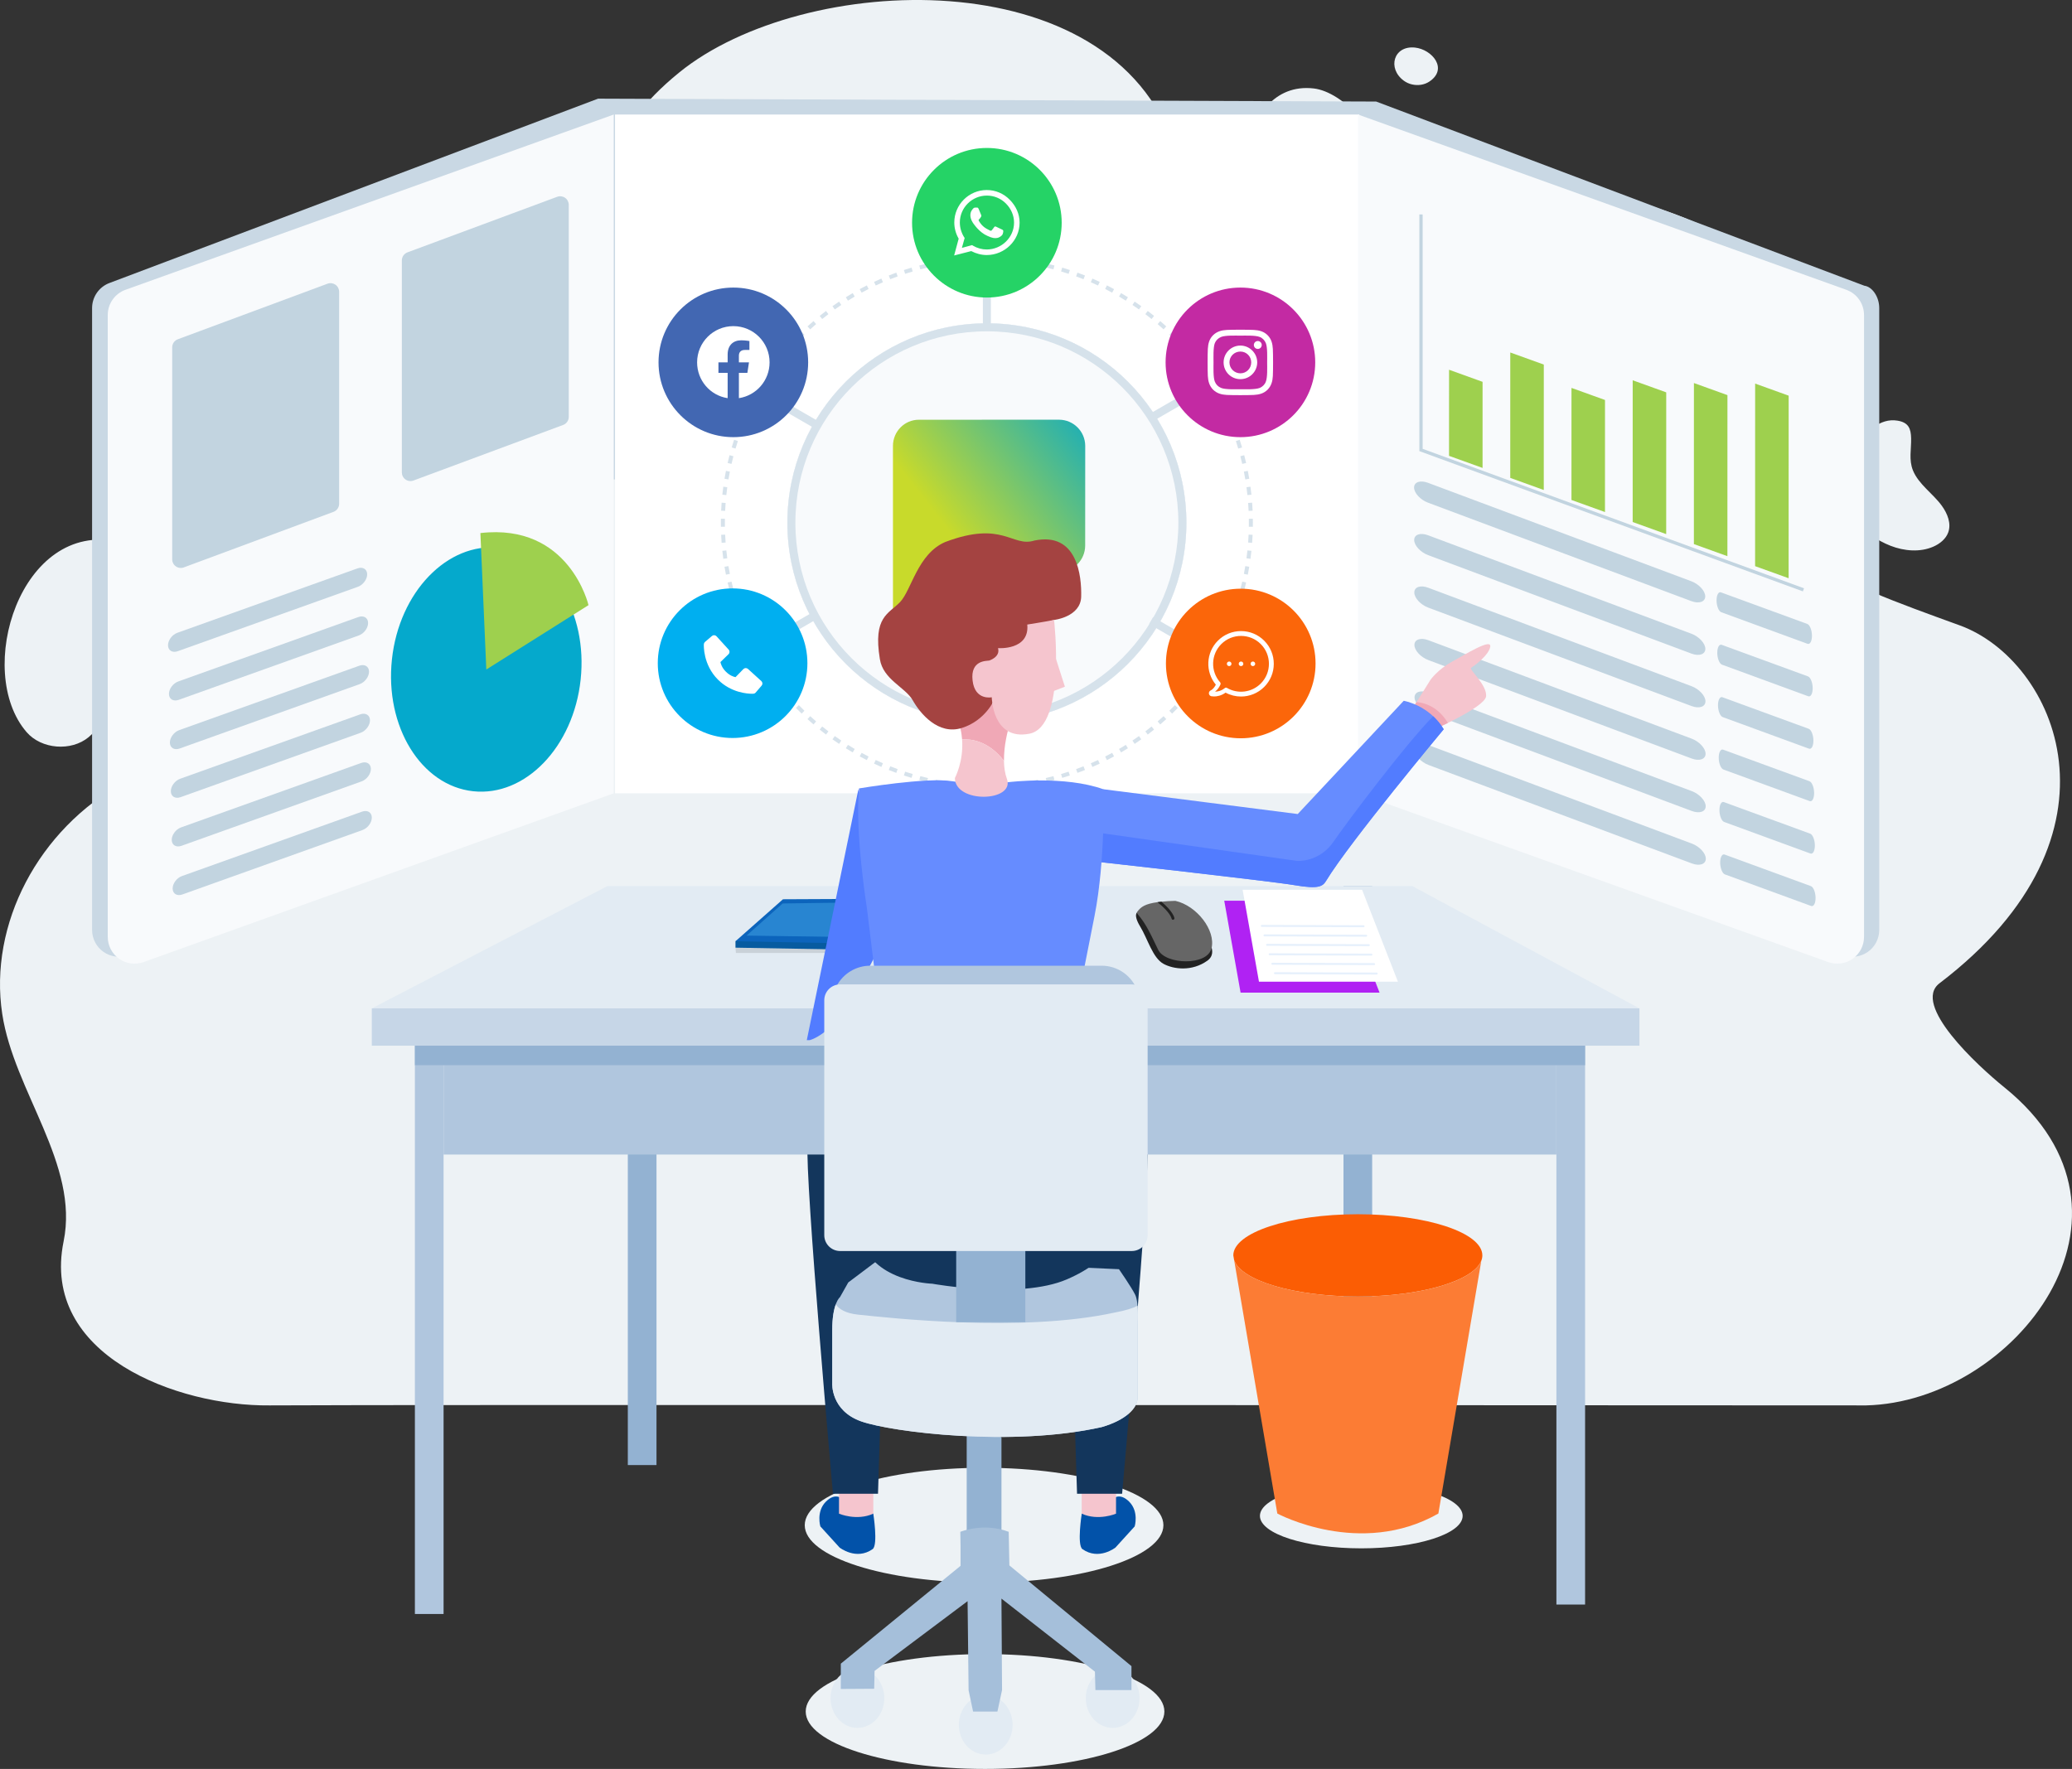
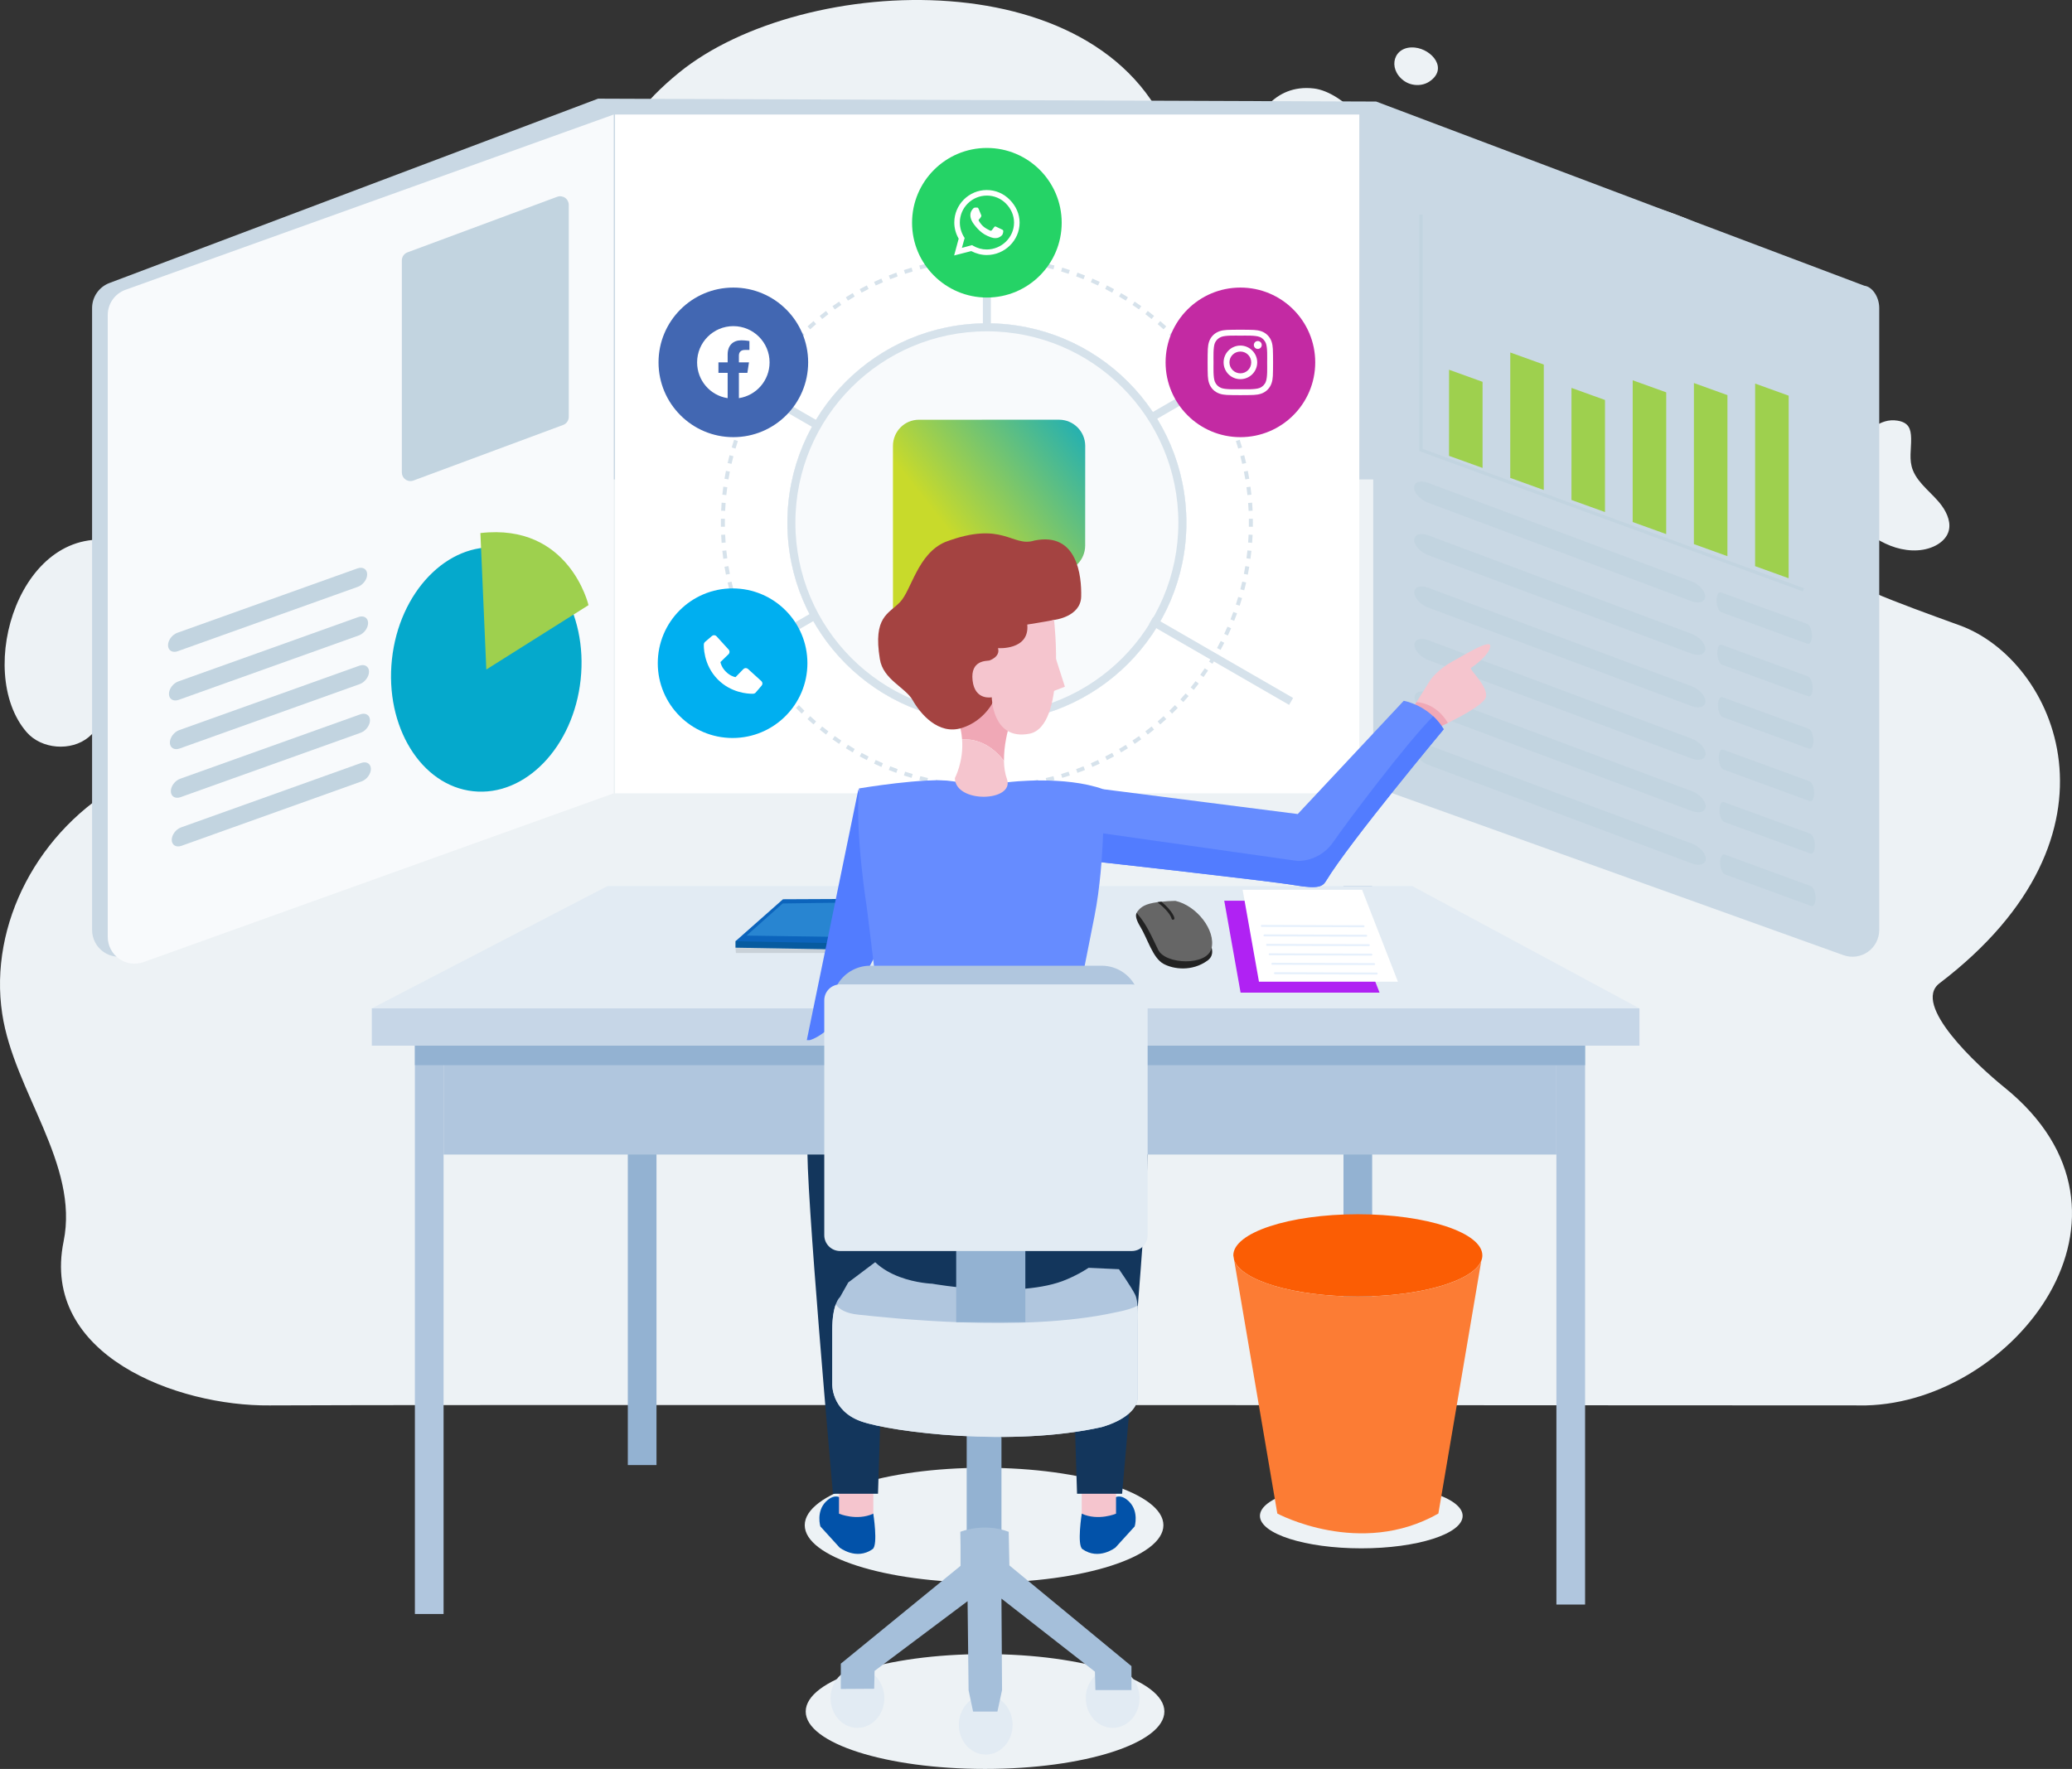
<svg xmlns="http://www.w3.org/2000/svg" width="630" height="538" viewBox="0 0 630 538" fill="none">
  <rect x="0" y="0" width="630" height="538" fill="#333333" stroke="none" />
  <path d="M81.939 427.435C53.953 427.712 12.272 412.224 19.337 377.569C24.125 354.083 4.276 332.031 0.678 308.369C-3.465 281.105 11.688 252.208 37.573 238.021C46.793 232.966 57.559 229.357 63.913 221.442C83.509 197.034 50.546 166.719 63.163 134.113C70.408 115.39 91.817 104.969 120.275 106.757C149.497 108.592 177.52 103.202 181.21 76.723C184.193 55.321 183.986 40.355 206.531 22.035C244.21 -8.585 337.966 -12.657 357.008 44.67C362.521 61.277 378.373 97.682 433.177 66.862C475.848 42.864 576.935 70.559 544.667 139.907C531.945 167.247 556.94 176.077 595.863 190.198C624.902 200.734 649.256 253.685 589.721 299.046C581.197 305.542 601.162 324.02 609.475 330.741C657.372 369.466 612.31 426.378 567.397 427.435C567.398 427.435 109.935 427.16 81.939 427.435ZM148.15 56.559C132.3 52.995 127.242 69.521 127.823 81.281C127.937 83.57 128.071 85.937 129.137 87.984C130.651 90.886 133.818 92.67 137.042 93.595C142.262 95.093 147.883 94.737 153.201 93.617C156.594 92.902 160.068 91.794 162.475 89.376C172.196 79.606 159.98 59.218 148.15 56.559ZM419.452 49.607C419.197 53.755 415.921 57.284 412.062 59.116C408.204 60.948 403.813 61.379 399.525 61.694C393.334 62.148 386.25 62.09 382.043 57.673C379.146 54.629 378.398 50.111 379.072 46.034C380.762 35.794 387.308 25.514 399.418 26.897C408.467 27.93 419.996 40.816 419.452 49.607ZM434.542 24.847C433.049 25.824 431.136 26.081 429.38 25.689C428.463 25.488 427.598 25.099 426.839 24.548C421.739 20.8 423.722 13.804 430.205 14.466C435.432 15.006 440.457 20.972 434.542 24.847ZM590.395 153.786C592.128 156.171 593.372 159.23 592.351 161.97C591.624 163.922 589.844 165.365 587.894 166.231C583.816 168.04 578.968 167.611 574.809 165.985C570.649 164.36 567.06 161.644 563.618 158.862C562.105 157.639 560.561 156.341 559.758 154.596C559.179 153.335 559.027 151.944 558.971 150.572C558.879 148.174 559.075 145.745 559.805 143.452C560.765 140.443 562.603 137.78 564.53 135.241C567.413 131.46 571.539 127.032 576.973 127.939C580.295 128.495 581.022 130.321 581.085 133.324C581.156 136.632 580.345 139.841 581.638 143.059C583.349 147.297 587.741 150.123 590.392 153.786H590.395ZM26.953 224.196C21.623 228.607 12.593 227.877 8.093 222.671C-7.946 204.113 6.227 158.154 36.106 164.764C47.313 167.244 55.739 179.719 50.681 190.6C47.837 196.712 40.286 199.865 36.694 205.637C32.977 211.598 32.722 219.422 26.953 224.196Z" fill="#EDF2F5" />
  <path d="M566.884 86.905L418.424 30.882L181.851 30.006L33.39 86.028C31.812 86.595 30.448 87.635 29.483 89.007C28.519 90.378 28.001 92.014 28 93.691V282.837C28 284.143 28.314 285.43 28.916 286.589C29.517 287.748 30.389 288.745 31.456 289.496C32.524 290.248 33.757 290.731 35.051 290.906C36.344 291.081 37.661 290.942 38.89 290.5L181.851 239.172V145.831H417.539V239.172L560.5 290.5C561.729 290.942 563.046 291.081 564.34 290.906C565.633 290.731 566.866 290.248 567.934 289.496C569.002 288.745 569.873 287.748 570.475 286.589C571.076 285.43 571.39 284.143 571.39 282.837V93.695C571.39 90.255 569.242 87.19 566.884 86.905Z" fill="#C9D8E4" />
  <path d="M134.872 316.414H126.15V490.875H134.872V316.414Z" fill="#B0C6DE" />
  <path d="M473.231 488.004H481.952V313.543H473.231V488.004Z" fill="#B0C6DE" />
  <path d="M413.304 34.833H187V241.279H413.304V34.833Z" fill="white" />
  <path d="M43.65 292.608L186.613 241.279V34.833L38.15 88.137C36.572 88.704 35.208 89.744 34.244 91.116C33.279 92.487 32.762 94.124 32.762 95.8V284.946C32.762 286.252 33.076 287.538 33.677 288.697C34.279 289.856 35.15 290.853 36.218 291.604C37.285 292.355 38.518 292.839 39.811 293.013C41.105 293.188 42.422 293.049 43.65 292.608Z" fill="#F8FAFC" />
-   <path d="M555.877 292.608L412.916 241.279V34.833L561.377 88.137C562.955 88.704 564.319 89.744 565.283 91.116C566.248 92.487 566.765 94.124 566.765 95.8V284.946C566.765 286.252 566.451 287.538 565.85 288.697C565.248 289.856 564.377 290.853 563.309 291.604C562.242 292.355 561.009 292.839 559.716 293.013C558.422 293.188 557.105 293.049 555.877 292.608Z" fill="#F8FAFC" />
-   <path d="M101.41 155.671L55.888 172.569C55.492 172.716 55.066 172.765 54.647 172.712C54.228 172.659 53.828 172.505 53.481 172.263C53.134 172.022 52.85 171.701 52.655 171.326C52.459 170.951 52.357 170.535 52.356 170.112V105.64C52.356 105.105 52.52 104.582 52.825 104.143C53.131 103.704 53.563 103.368 54.065 103.182L99.584 86.284C99.981 86.137 100.407 86.088 100.826 86.141C101.246 86.194 101.646 86.348 101.993 86.59C102.34 86.831 102.624 87.153 102.82 87.528C103.016 87.902 103.118 88.319 103.118 88.742V153.214C103.118 153.749 102.955 154.271 102.649 154.711C102.344 155.15 101.911 155.485 101.41 155.671Z" fill="#C2D4E0" />
  <path d="M171.231 129.242L125.715 146.147C125.319 146.294 124.893 146.343 124.474 146.29C124.054 146.237 123.654 146.083 123.307 145.841C122.959 145.6 122.676 145.278 122.48 144.903C122.284 144.528 122.182 144.112 122.182 143.689V79.209C122.182 78.674 122.345 78.152 122.651 77.713C122.956 77.274 123.389 76.939 123.89 76.753L169.404 59.855C169.8 59.708 170.226 59.659 170.645 59.712C171.065 59.765 171.465 59.919 171.812 60.16C172.159 60.401 172.442 60.723 172.638 61.098C172.834 61.472 172.936 61.889 172.936 62.311V126.784C172.936 127.318 172.773 127.84 172.468 128.28C172.164 128.719 171.732 129.055 171.231 129.242Z" fill="#C2D4E0" />
  <path d="M176.547 206.711C178.75 186.262 167.692 168.3 151.847 166.592C136.002 164.884 121.372 180.078 119.169 200.527C116.966 220.976 128.025 238.938 143.869 240.646C159.714 242.353 174.345 227.16 176.547 206.711Z" fill="#05A9CC" />
  <path d="M146.067 162.126L147.865 203.627L178.939 184.046C178.939 184.046 173.125 158.995 146.067 162.126Z" fill="#9ED04E" />
  <path d="M108.797 178.474L54.039 198.06C52.439 198.632 51.116 197.841 51.088 196.293C51.059 194.745 52.333 193.025 53.931 192.455L108.689 172.869C110.29 172.295 111.613 173.088 111.64 174.636C111.664 176.182 110.396 177.902 108.797 178.474Z" fill="#C2D4E0" />
  <path d="M109.08 193.27L54.321 212.855C52.722 213.427 51.397 212.635 51.372 211.088C51.342 209.54 52.614 207.82 54.215 207.25L108.973 187.663C110.571 187.091 111.896 187.882 111.922 189.43C111.951 190.978 110.679 192.698 109.08 193.27Z" fill="#C2D4E0" />
  <path d="M109.362 208.066L54.604 227.658C53.004 228.23 51.681 227.439 51.653 225.891C51.624 224.343 52.898 222.623 54.496 222.053L109.254 202.467C110.855 201.895 112.178 202.686 112.205 204.234C112.234 205.775 110.961 207.494 109.362 208.066Z" fill="#C2D4E0" />
  <path d="M109.655 222.863L54.895 242.451C53.296 243.023 51.971 242.232 51.946 240.682C51.917 239.134 53.188 237.414 54.789 236.844L109.547 217.257C111.146 216.685 112.47 217.477 112.496 219.025C112.516 220.571 111.244 222.291 109.655 222.863Z" fill="#C2D4E0" />
  <path d="M109.927 237.659L55.169 257.247C53.568 257.819 52.245 257.028 52.218 255.478C52.188 253.93 53.462 252.212 55.061 251.64L109.821 232.044C111.419 231.472 112.744 232.264 112.77 233.812C112.799 235.369 111.525 237.087 109.927 237.659Z" fill="#C2D4E0" />
-   <path d="M110.202 252.455L55.443 272.044C53.844 272.616 52.519 271.824 52.494 270.276C52.464 268.726 53.736 267.008 55.337 266.438L110.102 246.848C111.701 246.276 113.025 247.067 113.051 248.615C113.082 250.165 111.809 251.883 110.202 252.455Z" fill="#C2D4E0" />
  <path fill-rule="evenodd" clip-rule="evenodd" d="M514.253 182.822L434.196 152.884C431.857 152.008 429.964 149.945 429.955 148.276C429.951 146.606 431.843 145.961 434.181 146.836L514.241 176.776C516.579 177.65 518.482 179.713 518.482 181.382C518.485 183.052 516.592 183.697 514.253 182.822ZM514.29 198.782L434.231 168.84C431.892 167.965 429.993 165.903 429.99 164.235C429.986 162.564 431.879 161.919 434.218 162.795L514.275 192.734C516.614 193.608 518.516 195.671 518.516 197.342C518.52 199.011 516.629 199.656 514.29 198.782ZM434.265 184.797L514.325 214.737C516.664 215.611 518.557 214.967 518.553 213.297C518.553 211.626 516.651 209.565 514.312 208.69L434.253 178.75C431.914 177.876 430.021 178.519 430.025 180.19C430.028 181.86 431.927 183.922 434.265 184.797ZM514.359 230.694L434.3 200.754C431.963 199.879 430.063 197.817 430.059 196.147C430.056 194.478 431.949 193.833 434.287 194.706L514.347 224.646C516.685 225.522 518.588 227.583 518.588 229.254C518.591 230.924 516.698 231.569 514.359 230.694ZM434.337 216.711L514.396 246.651C516.733 247.526 518.626 246.881 518.622 245.211C518.622 243.542 516.72 241.479 514.381 240.603L434.322 210.661C431.985 209.786 430.092 210.431 430.096 212.102C430.1 213.768 431.998 215.837 434.337 216.711ZM514.431 262.609L434.372 232.669C432.033 231.794 430.134 229.731 430.131 228.062C430.127 226.392 432.02 225.747 434.359 226.622L514.418 256.562C516.755 257.435 518.659 259.499 518.659 261.169C518.662 262.838 516.77 263.483 514.431 262.609ZM523.355 186.201L549.588 195.803C550.354 196.083 550.957 194.957 550.933 193.288C550.911 191.62 550.27 190.039 549.504 189.759L523.271 180.159C522.505 179.877 521.902 181.003 521.926 182.672C521.948 184.344 522.587 185.921 523.355 186.201ZM549.807 211.758L523.574 202.149C522.808 201.867 522.169 200.288 522.145 198.627C522.121 196.958 522.724 195.832 523.49 196.114L549.723 205.714C550.491 205.996 551.13 207.575 551.154 209.243C551.176 210.914 550.573 212.038 549.807 211.758ZM523.795 218.094L550.028 227.695C550.794 227.976 551.397 226.85 551.373 225.182C551.349 223.513 550.71 221.932 549.944 221.653L523.711 212.051C522.945 211.771 522.342 212.897 522.364 214.565C522.388 216.234 523.028 217.813 523.795 218.094ZM550.248 243.642L524.014 234.04C523.249 233.76 522.604 232.18 522.586 230.511C522.562 228.842 523.165 227.717 523.93 227.998L550.164 237.598C550.931 237.878 551.571 239.459 551.592 241.128C551.616 242.796 551.013 243.922 550.248 243.642ZM524.234 249.988L550.467 259.588C551.234 259.868 551.837 258.744 551.814 257.073C551.79 255.405 551.15 253.826 550.385 253.544L524.151 243.944C523.384 243.663 522.783 244.788 522.805 246.457C522.828 248.127 523.468 249.706 524.234 249.988ZM550.688 275.541L524.455 265.934C523.689 265.652 523.048 264.073 523.026 262.412C523.002 260.743 523.605 259.617 524.371 259.897L550.604 269.499C551.371 269.779 552.011 271.36 552.033 273.028C552.057 274.697 551.454 275.823 550.688 275.541Z" fill="#C2D4E0" />
  <path fill-rule="evenodd" clip-rule="evenodd" d="M459.198 145.348L469.39 149.024L469.399 110.878L459.205 107.203L459.198 145.348ZM440.584 138.639L450.778 142.313L450.783 116.131L440.591 112.455L440.584 138.639ZM488.002 155.733L477.81 152.059L477.817 117.976L488.009 121.65L488.002 155.733ZM496.422 158.768L506.614 162.442L506.623 119.331L496.431 115.657L496.422 158.768ZM525.226 169.153L515.034 165.478L515.045 116.498L525.237 120.171L525.226 169.153ZM533.645 172.189L543.838 175.862L543.85 120.336L533.658 116.662L533.645 172.189Z" fill="#9ED04E" />
  <path d="M432.063 65.221V136.854L548.347 179.391" stroke="#C2D4E0" stroke-miterlimit="10" />
  <path d="M412.191 273.379L381.254 273.275C381.175 273.274 381.1 273.241 381.045 273.184C380.989 273.127 380.959 273.051 380.96 272.972C380.96 272.932 380.967 272.893 380.982 272.857C380.996 272.82 381.018 272.787 381.046 272.759C381.074 272.731 381.107 272.708 381.143 272.693C381.179 272.678 381.218 272.67 381.258 272.67L412.194 272.774C412.234 272.775 412.273 272.783 412.309 272.798C412.345 272.813 412.378 272.836 412.406 272.864C412.433 272.892 412.455 272.926 412.469 272.962C412.484 272.999 412.491 273.038 412.49 273.078C412.491 273.117 412.483 273.156 412.468 273.193C412.453 273.23 412.431 273.263 412.403 273.291C412.375 273.319 412.342 273.341 412.306 273.356C412.269 273.371 412.23 273.379 412.191 273.379Z" fill="#E6F0FC" />
  <path d="M412.993 276.258L382.057 276.152C382.017 276.152 381.978 276.144 381.942 276.128C381.906 276.113 381.873 276.09 381.845 276.062C381.818 276.034 381.796 276.001 381.782 275.964C381.767 275.927 381.76 275.888 381.761 275.849C381.761 275.769 381.792 275.693 381.848 275.636C381.905 275.58 381.981 275.548 382.06 275.547L412.995 275.653C413.035 275.653 413.074 275.661 413.11 275.677C413.146 275.692 413.179 275.715 413.207 275.743C413.234 275.771 413.256 275.805 413.27 275.841C413.285 275.878 413.292 275.917 413.291 275.957C413.291 276.036 413.26 276.112 413.204 276.168C413.148 276.225 413.073 276.257 412.993 276.258Z" fill="#E6F0FC" />
  <path d="M413.793 279.135L382.857 279.03C382.777 279.029 382.702 278.996 382.646 278.939C382.591 278.883 382.56 278.806 382.561 278.727C382.56 278.687 382.568 278.648 382.583 278.612C382.598 278.575 382.62 278.542 382.648 278.514C382.676 278.486 382.709 278.464 382.745 278.448C382.782 278.433 382.821 278.425 382.86 278.425L413.797 278.53C413.836 278.53 413.875 278.538 413.911 278.554C413.947 278.569 413.98 278.592 414.008 278.62C414.035 278.648 414.057 278.681 414.071 278.718C414.086 278.755 414.093 278.794 414.093 278.833C414.093 278.913 414.061 278.989 414.005 279.046C413.949 279.102 413.873 279.134 413.793 279.135Z" fill="#E6F0FC" />
  <path fill-rule="evenodd" clip-rule="evenodd" d="M380.934 160.216L379.716 160.198C379.722 159.796 379.725 159.393 379.725 158.989C379.725 158.586 379.722 158.183 379.716 157.781L380.934 157.763C380.94 158.171 380.943 158.58 380.943 158.989C380.943 159.399 380.94 159.808 380.934 160.216ZM380.862 155.323L379.645 155.377C379.609 154.572 379.561 153.77 379.501 152.972L380.716 152.881C380.777 153.692 380.825 154.506 380.862 155.323ZM380.498 150.451L379.287 150.578C379.203 149.777 379.107 148.98 378.999 148.186L380.206 148.022C380.315 148.828 380.413 149.638 380.498 150.451ZM379.841 145.607L378.64 145.807C378.508 145.015 378.364 144.226 378.209 143.441L379.404 143.205C379.561 144.001 379.707 144.802 379.841 145.607ZM378.893 140.814L377.706 141.086C377.526 140.304 377.335 139.525 377.132 138.752L378.31 138.443C378.516 139.229 378.71 140.019 378.893 140.814ZM377.655 136.088L376.487 136.432C376.26 135.661 376.021 134.895 375.772 134.135L376.929 133.755C377.182 134.527 377.425 135.305 377.655 136.088ZM376.132 131.447L374.987 131.861C374.714 131.106 374.429 130.355 374.133 129.61L375.265 129.161C375.565 129.917 375.855 130.679 376.132 131.447ZM374.33 126.905L373.212 127.388C372.893 126.651 372.563 125.92 372.223 125.194L373.325 124.677C373.671 125.414 374.006 126.156 374.33 126.905ZM372.254 122.481L371.168 123.031C370.805 122.315 370.432 121.606 370.048 120.902L371.117 120.319C371.507 121.033 371.886 121.754 372.254 122.481ZM369.915 118.191L368.863 118.807C368.458 118.114 368.042 117.428 367.617 116.748L368.649 116.102C369.081 116.791 369.503 117.488 369.915 118.191ZM367.32 114.051L366.308 114.729C365.862 114.062 365.405 113.402 364.939 112.749L365.93 112.041C366.404 112.704 366.867 113.374 367.32 114.051ZM364.481 110.075L363.512 110.812C363.026 110.173 362.53 109.542 362.026 108.919L362.973 108.152C363.485 108.785 363.988 109.426 364.481 110.075ZM361.407 106.276L360.484 107.07C359.961 106.462 359.429 105.862 358.888 105.27L359.787 104.448C360.336 105.049 360.876 105.659 361.407 106.276ZM358.112 102.669L357.238 103.517C356.679 102.942 356.111 102.374 355.536 101.816L356.384 100.942C356.968 101.509 357.544 102.085 358.112 102.669ZM354.605 99.266L353.784 100.166C353.191 99.625 352.591 99.092 351.983 98.569L352.777 97.646C353.395 98.177 354.004 98.717 354.605 99.266ZM350.901 96.081L350.135 97.027C349.511 96.523 348.88 96.028 348.241 95.542L348.978 94.572C349.627 95.066 350.268 95.568 350.901 96.081ZM347.012 93.123L346.304 94.114C345.651 93.648 344.991 93.192 344.324 92.745L345.002 91.733C345.679 92.186 346.349 92.65 347.012 93.123ZM342.952 90.405L342.305 91.437C341.626 91.011 340.939 90.595 340.247 90.19L340.862 89.139C341.565 89.55 342.262 89.972 342.952 90.405ZM338.734 87.936L338.151 89.005C337.448 88.622 336.738 88.248 336.022 87.886L336.573 86.799C337.299 87.168 338.02 87.547 338.734 87.936ZM334.376 85.728L333.859 86.831C333.133 86.49 332.402 86.16 331.665 85.841L332.148 84.724C332.897 85.047 333.64 85.382 334.376 85.728ZM329.893 83.788L329.443 84.92C328.698 84.624 327.948 84.34 327.192 84.066L327.607 82.921C328.374 83.199 329.136 83.488 329.893 83.788ZM325.298 82.124L324.919 83.281C324.158 83.032 323.392 82.793 322.621 82.566L322.966 81.398C323.748 81.629 324.526 81.871 325.298 82.124ZM320.61 80.743L320.302 81.921C319.528 81.718 318.75 81.527 317.967 81.347L318.24 80.16C319.034 80.343 319.825 80.537 320.61 80.743ZM315.848 79.649L315.612 80.844C314.827 80.689 314.039 80.545 313.246 80.413L313.446 79.212C314.251 79.346 315.052 79.492 315.848 79.649ZM311.031 78.847L310.867 80.054C310.073 79.947 309.276 79.851 308.475 79.767L308.602 78.555C309.415 78.641 310.225 78.738 311.031 78.847ZM306.172 78.337L306.082 79.552C305.283 79.492 304.481 79.444 303.676 79.408L303.73 78.192C304.548 78.228 305.362 78.277 306.172 78.337ZM301.291 78.119L301.272 79.337C300.87 79.331 300.467 79.328 300.064 79.328C299.66 79.328 299.258 79.331 298.855 79.337L298.837 78.119C299.245 78.113 299.654 78.11 300.064 78.11C300.474 78.11 300.882 78.113 301.291 78.119ZM296.397 78.192L296.452 79.408C295.647 79.444 294.845 79.492 294.046 79.552L293.956 78.337C294.766 78.277 295.58 78.228 296.397 78.192ZM291.526 78.555L291.653 79.767C290.852 79.851 290.054 79.947 289.261 80.054L289.097 78.847C289.903 78.738 290.713 78.641 291.526 78.555ZM286.682 79.212L286.882 80.413C286.089 80.545 285.3 80.689 284.516 80.844L284.279 79.649C285.076 79.492 285.877 79.346 286.682 79.212ZM281.888 80.16L282.161 81.347C281.378 81.527 280.6 81.718 279.826 81.921L279.518 80.743C280.303 80.537 281.094 80.343 281.888 80.16ZM277.162 81.398L277.507 82.566C276.736 82.793 275.97 83.032 275.209 83.281L274.83 82.124C275.602 81.871 276.38 81.629 277.162 81.398ZM272.521 82.921L272.936 84.066C272.18 84.34 271.43 84.624 270.685 84.92L270.235 83.788C270.992 83.488 271.754 83.199 272.521 82.921ZM267.979 84.724L268.463 85.841C267.726 86.16 266.994 86.49 266.269 86.831L265.752 85.728C266.488 85.382 267.231 85.047 267.979 84.724ZM263.555 86.799L264.106 87.886C263.39 88.248 262.68 88.622 261.977 89.005L261.394 87.936C262.108 87.547 262.828 87.168 263.555 86.799ZM259.266 89.139L259.881 90.19C259.188 90.595 258.502 91.011 257.823 91.437L257.176 90.405C257.866 89.972 258.563 89.55 259.266 89.139ZM255.126 91.733L255.804 92.745C255.137 93.192 254.476 93.648 253.824 94.114L253.116 93.123C253.779 92.65 254.449 92.186 255.126 91.733ZM251.149 94.572C250.501 95.066 249.86 95.568 249.227 96.081L249.993 97.027C250.617 96.523 251.248 96.028 251.887 95.542L251.149 94.572ZM247.351 97.646L248.145 98.569C247.537 99.092 246.936 99.625 246.344 100.166L245.523 99.266C246.124 98.717 246.733 98.177 247.351 97.646ZM243.744 100.942L244.592 101.816C244.016 102.374 243.449 102.942 242.89 103.517L242.016 102.669C242.583 102.085 243.159 101.509 243.744 100.942ZM240.341 104.448L241.24 105.27C240.699 105.862 240.167 106.462 239.644 107.07L238.72 106.276C239.252 105.659 239.792 105.049 240.341 104.448ZM237.155 108.152L238.102 108.919C237.597 109.542 237.102 110.173 236.616 110.812L235.647 110.075C236.14 109.426 236.643 108.785 237.155 108.152ZM234.197 112.041L235.189 112.749C234.723 113.402 234.266 114.062 233.82 114.729L232.807 114.051C233.261 113.374 233.724 112.704 234.197 112.041ZM231.479 116.102L232.511 116.748C232.086 117.428 231.67 118.114 231.264 118.807L230.213 118.191C230.625 117.488 231.047 116.791 231.479 116.102ZM229.011 120.319L230.08 120.902C229.696 121.606 229.323 122.315 228.96 123.031L227.874 122.481C228.242 121.754 228.621 121.033 229.011 120.319ZM226.802 124.677L227.905 125.194C227.565 125.92 227.235 126.651 226.916 127.388L225.798 126.905C226.122 126.156 226.457 125.414 226.802 124.677ZM224.863 129.161L225.995 129.61C225.699 130.355 225.414 131.106 225.14 131.861L223.995 131.447C224.273 130.679 224.562 129.917 224.863 129.161ZM223.199 133.755L224.356 134.135C224.107 134.895 223.868 135.661 223.641 136.432L222.473 136.088C222.703 135.305 222.945 134.527 223.199 133.755ZM221.817 138.443L222.996 138.752C222.793 139.525 222.602 140.304 222.422 141.086L221.235 140.814C221.417 140.019 221.612 139.229 221.817 138.443ZM220.724 143.205L221.919 143.441C221.764 144.226 221.62 145.015 221.488 145.807L220.286 145.607C220.421 144.802 220.566 144.001 220.724 143.205ZM219.922 148.022L221.129 148.186C221.021 148.98 220.925 149.777 220.841 150.578L219.63 150.451C219.715 149.638 219.813 148.828 219.922 148.022ZM219.412 152.881L220.626 152.972C220.567 153.77 220.519 154.572 220.483 155.377L219.266 155.323C219.303 154.506 219.351 153.692 219.412 152.881ZM219.194 157.763C219.188 158.171 219.185 158.58 219.185 158.989C219.185 159.399 219.188 159.808 219.194 160.216L220.411 160.198C220.405 159.796 220.402 159.393 220.402 158.989C220.402 158.586 220.405 158.183 220.411 157.781L219.194 157.763ZM219.266 162.656L220.483 162.602C220.519 163.407 220.567 164.208 220.626 165.007L219.412 165.098C219.351 164.287 219.303 163.473 219.266 162.656ZM219.63 167.527L220.841 167.4C220.925 168.201 221.021 168.999 221.129 169.793L219.922 169.956C219.813 169.15 219.715 168.341 219.63 167.527ZM220.286 172.371L221.488 172.171C221.62 172.964 221.764 173.753 221.919 174.538L220.724 174.774C220.566 173.977 220.421 173.176 220.286 172.371ZM221.235 177.165L222.422 176.892C222.602 177.675 222.793 178.453 222.996 179.227L221.817 179.535C221.612 178.75 221.417 177.96 221.235 177.165ZM222.473 181.891L223.641 181.547C223.868 182.317 224.107 183.083 224.356 183.844L223.199 184.224C222.945 183.451 222.703 182.674 222.473 181.891ZM223.995 186.532L225.14 186.117C225.414 186.873 225.699 187.624 225.995 188.369L224.863 188.818C224.562 188.061 224.273 187.299 223.995 186.532ZM225.798 191.074L226.916 190.59C227.235 191.327 227.565 192.059 227.905 192.784L226.802 193.302C226.457 192.565 226.122 191.822 225.798 191.074ZM227.874 195.498L228.96 194.947C229.323 195.663 229.696 196.373 230.08 197.076L229.011 197.659C228.621 196.945 228.242 196.225 227.874 195.498ZM230.213 199.787L231.264 199.172C231.67 199.865 232.086 200.551 232.511 201.23L231.479 201.877C231.047 201.187 230.625 200.491 230.213 199.787ZM232.807 203.927L233.82 203.25C234.266 203.917 234.723 204.577 235.189 205.229L234.197 205.937C233.724 205.275 233.261 204.604 232.807 203.927ZM235.647 207.904L236.616 207.166C237.102 207.805 237.597 208.437 238.102 209.06L237.155 209.826C236.643 209.193 236.14 208.552 235.647 207.904ZM238.72 211.702L239.644 210.908C240.167 211.516 240.699 212.117 241.24 212.709L240.341 213.53C239.792 212.929 239.252 212.32 238.72 211.702ZM242.016 215.309L242.89 214.461C243.449 215.037 244.016 215.604 244.592 216.163L243.744 217.037C243.159 216.47 242.583 215.894 242.016 215.309ZM245.523 218.712L246.344 217.813C246.936 218.354 247.537 218.886 248.145 219.41L247.351 220.333C246.733 219.802 246.124 219.261 245.523 218.712ZM249.227 221.898L249.993 220.951C250.617 221.456 251.248 221.951 251.887 222.437L251.149 223.406C250.501 222.913 249.86 222.41 249.227 221.898ZM253.116 224.856L253.824 223.865C254.476 224.331 255.136 224.787 255.804 225.234L255.126 226.246C254.449 225.792 253.779 225.329 253.116 224.856ZM257.176 227.574L257.823 226.542C258.502 226.968 259.188 227.383 259.881 227.789L259.266 228.84C258.563 228.428 257.866 228.006 257.176 227.574ZM261.394 230.043L261.977 228.973C262.68 229.357 263.39 229.73 264.106 230.093L263.555 231.179C262.828 230.811 262.108 230.432 261.394 230.043ZM265.752 232.251L266.269 231.148C266.994 231.489 267.726 231.818 268.463 232.137L267.979 233.255C267.231 232.931 266.488 232.596 265.752 232.251ZM270.235 234.19L270.685 233.058C271.43 233.354 272.18 233.639 272.936 233.913L272.521 235.058C271.754 234.78 270.992 234.491 270.235 234.19ZM274.83 235.854L275.209 234.697C275.97 234.947 276.736 235.185 277.507 235.412L277.162 236.581C276.38 236.35 275.602 236.108 274.83 235.854ZM279.518 237.236L279.826 236.058C280.6 236.26 281.378 236.452 282.161 236.631L281.888 237.818C281.093 237.636 280.303 237.442 279.518 237.236ZM284.279 238.329L284.516 237.134C285.3 237.29 286.089 237.433 286.882 237.565L286.682 238.767C285.877 238.633 285.076 238.487 284.279 238.329ZM289.097 239.131L289.261 237.925C290.054 238.032 290.852 238.128 291.653 238.212L291.526 239.423C290.713 239.338 289.903 239.241 289.097 239.131ZM293.956 239.641L294.046 238.427C294.845 238.487 295.647 238.534 296.452 238.57L296.397 239.787C295.58 239.751 294.766 239.702 293.956 239.641ZM298.837 239.86L298.855 238.642C299.258 238.648 299.66 238.651 300.064 238.651C300.467 238.651 300.87 238.648 301.272 238.642L301.291 239.86C300.882 239.866 300.473 239.869 300.064 239.869C299.654 239.869 299.245 239.866 298.837 239.86ZM303.73 239.787L303.676 238.57C304.481 238.534 305.283 238.487 306.082 238.427L306.172 239.641C305.362 239.702 304.548 239.751 303.73 239.787ZM308.602 239.423L308.475 238.212C309.276 238.128 310.073 238.032 310.867 237.925L311.031 239.131C310.225 239.241 309.415 239.338 308.602 239.423ZM313.446 238.767L313.246 237.565C314.039 237.433 314.827 237.29 315.612 237.134L315.848 238.329C315.052 238.487 314.251 238.633 313.446 238.767ZM318.24 237.818L317.967 236.631C318.75 236.452 319.528 236.26 320.302 236.058L320.61 237.236C319.825 237.442 319.034 237.636 318.24 237.818ZM322.966 236.581L322.621 235.412C323.392 235.185 324.158 234.947 324.919 234.697L325.298 235.854C324.526 236.108 323.748 236.35 322.966 236.581ZM327.607 235.058C328.374 234.78 329.136 234.491 329.892 234.19L329.443 233.058C328.698 233.354 327.948 233.639 327.192 233.913L327.607 235.058ZM332.148 233.255L331.665 232.137C332.402 231.818 333.133 231.489 333.859 231.148L334.376 232.251C333.64 232.596 332.897 232.931 332.148 233.255ZM336.573 231.179C337.299 230.811 338.02 230.432 338.734 230.043L338.151 228.973C337.448 229.357 336.738 229.73 336.022 230.093L336.573 231.179ZM340.862 228.84L340.247 227.789C340.939 227.383 341.626 226.968 342.305 226.542L342.952 227.574C342.262 228.006 341.565 228.428 340.862 228.84ZM345.002 226.246L344.324 225.234C344.991 224.787 345.651 224.331 346.304 223.865L347.012 224.856C346.349 225.329 345.679 225.792 345.002 226.246ZM348.978 223.406L348.241 222.437C348.88 221.951 349.511 221.456 350.135 220.951L350.901 221.898C350.268 222.41 349.627 222.913 348.978 223.406ZM352.777 220.333L351.983 219.41C352.591 218.886 353.191 218.354 353.784 217.813L354.605 218.712C354.004 219.261 353.394 219.802 352.777 220.333ZM356.384 217.037L355.536 216.163C356.111 215.604 356.679 215.037 357.238 214.461L358.112 215.309C357.544 215.894 356.968 216.47 356.384 217.037ZM359.787 213.53L358.888 212.709C359.429 212.117 359.961 211.516 360.484 210.908L361.407 211.702C360.876 212.32 360.336 212.929 359.787 213.53ZM362.973 209.826L362.026 209.06C362.53 208.437 363.026 207.805 363.512 207.166L364.481 207.904C363.988 208.552 363.485 209.193 362.973 209.826ZM365.93 205.937L364.939 205.229C365.405 204.577 365.862 203.917 366.308 203.25L367.32 203.927C366.867 204.604 366.404 205.275 365.93 205.937ZM368.649 201.877L367.617 201.23C368.042 200.551 368.458 199.865 368.863 199.172L369.915 199.787C369.503 200.491 369.081 201.187 368.649 201.877ZM371.117 197.659L370.048 197.076C370.432 196.373 370.805 195.663 371.168 194.947L372.254 195.498C371.886 196.225 371.507 196.945 371.117 197.659ZM373.325 193.302L372.223 192.784C372.563 192.059 372.893 191.327 373.212 190.59L374.33 191.074C374.006 191.822 373.671 192.565 373.325 193.302ZM375.265 188.818L374.133 188.369C374.429 187.624 374.714 186.873 374.987 186.117L376.132 186.532C375.855 187.299 375.565 188.061 375.265 188.818ZM376.929 184.224L375.772 183.844C376.021 183.083 376.26 182.317 376.487 181.547L377.655 181.891C377.425 182.674 377.182 183.451 376.929 184.224ZM378.31 179.535L377.132 179.227C377.335 178.453 377.526 177.675 377.706 176.892L378.893 177.165C378.71 177.96 378.516 178.75 378.31 179.535ZM379.404 174.774L378.209 174.538C378.364 173.753 378.508 172.964 378.64 172.171L379.841 172.371C379.707 173.176 379.561 173.977 379.404 174.774ZM380.206 169.956L378.999 169.793C379.107 168.999 379.203 168.201 379.287 167.4L380.498 167.527C380.413 168.341 380.315 169.15 380.206 169.956ZM380.716 165.098L379.501 165.007C379.561 164.208 379.609 163.407 379.645 162.602L380.862 162.656C380.825 163.473 380.777 164.287 380.716 165.098Z" fill="#D6E2EB" />
  <path d="M360.723 158.989C360.723 192.491 333.565 219.649 300.064 219.649C266.562 219.649 239.404 192.491 239.404 158.989C239.404 125.488 266.562 98.33 300.064 98.33C333.565 98.33 360.723 125.488 360.723 158.989Z" fill="#D6E2EB" />
  <path d="M360.723 158.989C360.723 192.491 333.565 219.649 300.064 219.649C266.562 219.649 239.404 192.491 239.404 158.989C239.404 125.488 266.562 98.33 300.064 98.33C333.565 98.33 360.723 125.488 360.723 158.989Z" fill="#F8FAFC" />
  <path fill-rule="evenodd" clip-rule="evenodd" d="M300.064 217.213C332.22 217.213 358.287 191.145 358.287 158.989C358.287 126.833 332.22 100.766 300.064 100.766C267.908 100.766 241.84 126.833 241.84 158.989C241.84 191.145 267.908 217.213 300.064 217.213ZM300.064 219.649C333.565 219.649 360.723 192.491 360.723 158.989C360.723 125.488 333.565 98.33 300.064 98.33C266.562 98.33 239.404 125.488 239.404 158.989C239.404 192.491 266.562 219.649 300.064 219.649Z" fill="#D6E2EB" />
  <path fill-rule="evenodd" clip-rule="evenodd" d="M298.847 99.088L298.847 54.099L301.283 54.099L301.283 99.088L298.847 99.088Z" fill="#D6E2EB" />
  <path fill-rule="evenodd" clip-rule="evenodd" d="M207.224 209.226L247.098 186.205L248.316 188.315L208.442 211.336L207.224 209.226Z" fill="#D6E2EB" />
  <path fill-rule="evenodd" clip-rule="evenodd" d="M348.629 126.4L391.201 101.821L392.419 103.931L349.847 128.51L348.629 126.4Z" fill="#D6E2EB" />
  <path fill-rule="evenodd" clip-rule="evenodd" d="M202.06 103.931L247.693 130.277L248.911 128.168L203.278 101.821L202.06 103.931Z" fill="#D6E2EB" />
  <path fill-rule="evenodd" clip-rule="evenodd" d="M349.387 189.804L391.959 214.384L393.177 212.274L350.604 187.695L349.387 189.804Z" fill="#D6E2EB" />
  <path d="M279.424 127.66C275.045 127.634 271.53 131.208 271.504 135.589L271.511 188.865C271.597 190.779 273.18 192.381 275.131 192.344C276.859 192.325 277.437 191.552 277.437 191.552L292.248 173.89L322.031 173.881C326.41 173.906 329.925 170.333 329.951 165.951L329.965 135.574C329.941 131.231 326.419 127.674 322.041 127.649L279.424 127.66Z" fill="url(#paint0_linear_64_4021)" />
  <circle cx="222.747" cy="201.704" r="22.747" fill="#00AFF0" />
  <path d="M231.487 207.14L227.422 203.444C227.23 203.269 226.978 203.176 226.718 203.184C226.459 203.192 226.212 203.301 226.031 203.487L223.638 205.948C223.062 205.838 221.904 205.477 220.712 204.288C219.52 203.095 219.159 201.934 219.052 201.362L221.511 198.968C221.698 198.787 221.806 198.541 221.814 198.281C221.822 198.022 221.729 197.769 221.554 197.577L217.859 193.513C217.684 193.32 217.441 193.204 217.181 193.187C216.922 193.171 216.666 193.257 216.468 193.426L214.298 195.287C214.125 195.461 214.022 195.691 214.008 195.936C213.993 196.186 213.707 202.108 218.299 206.702C222.305 210.707 227.323 211 228.705 211C228.907 211 229.031 210.994 229.064 210.992C229.309 210.978 229.54 210.875 229.712 210.701L231.572 208.53C231.742 208.333 231.829 208.077 231.813 207.818C231.797 207.558 231.68 207.315 231.487 207.14Z" fill="white" />
  <circle cx="377.152" cy="110.209" r="22.747" fill="#C32AA3" />
  <path d="M377.152 105.1C374.308 105.1 372.043 107.41 372.043 110.209C372.043 113.052 374.308 115.318 377.152 115.318C379.951 115.318 382.261 113.052 382.261 110.209C382.261 107.41 379.951 105.1 377.152 105.1ZM377.152 113.541C375.33 113.541 373.82 112.075 373.82 110.209C373.82 108.387 375.286 106.921 377.152 106.921C378.973 106.921 380.44 108.387 380.44 110.209C380.44 112.075 378.973 113.541 377.152 113.541ZM383.638 104.922C383.638 104.256 383.105 103.722 382.439 103.722C381.772 103.722 381.239 104.256 381.239 104.922C381.239 105.588 381.772 106.122 382.439 106.122C383.105 106.122 383.638 105.588 383.638 104.922ZM387.015 106.122C386.926 104.522 386.571 103.1 385.416 101.945C384.26 100.79 382.839 100.435 381.239 100.346C379.595 100.257 374.664 100.257 373.02 100.346C371.421 100.435 370.043 100.79 368.844 101.945C367.689 103.1 367.333 104.522 367.244 106.122C367.156 107.765 367.156 112.697 367.244 114.341C367.333 115.94 367.689 117.317 368.844 118.517C370.043 119.672 371.421 120.028 373.02 120.116C374.664 120.205 379.595 120.205 381.239 120.116C382.839 120.028 384.26 119.672 385.416 118.517C386.571 117.317 386.926 115.94 387.015 114.341C387.104 112.697 387.104 107.765 387.015 106.122ZM384.882 116.073C384.571 116.962 383.861 117.628 383.016 117.984C381.684 118.517 378.574 118.384 377.152 118.384C375.686 118.384 372.576 118.517 371.287 117.984C370.399 117.628 369.732 116.962 369.377 116.073C368.844 114.785 368.977 111.675 368.977 110.209C368.977 108.787 368.844 105.677 369.377 104.344C369.732 103.5 370.399 102.834 371.287 102.478C372.576 101.945 375.686 102.079 377.152 102.079C378.574 102.079 381.684 101.945 383.016 102.478C383.861 102.789 384.527 103.5 384.882 104.344C385.416 105.677 385.282 108.787 385.282 110.209C385.282 111.675 385.416 114.785 384.882 116.073Z" fill="white" />
  <circle cx="300.064" cy="67.747" r="22.747" fill="#25D366" />
  <path d="M306.994 60.728C305.173 58.862 302.685 57.795 300.019 57.795C294.599 57.795 290.156 62.238 290.156 67.659C290.156 69.436 290.644 71.124 291.489 72.59L290.111 77.699L295.309 76.366C296.776 77.122 298.375 77.566 300.019 77.566C305.484 77.566 310.015 73.123 310.015 67.703C310.015 65.037 308.86 62.594 306.994 60.728ZM300.019 75.878C298.553 75.878 297.131 75.478 295.843 74.723L295.576 74.545L292.466 75.389L293.31 72.368L293.088 72.057C292.288 70.724 291.844 69.213 291.844 67.659C291.844 63.171 295.532 59.484 300.063 59.484C302.24 59.484 304.284 60.328 305.839 61.883C307.394 63.438 308.327 65.481 308.327 67.703C308.327 72.19 304.551 75.878 300.019 75.878ZM304.551 69.747C304.284 69.613 303.084 69.036 302.862 68.947C302.64 68.858 302.462 68.814 302.285 69.08C302.151 69.302 301.663 69.88 301.529 70.058C301.352 70.191 301.218 70.235 300.996 70.102C299.53 69.391 298.597 68.814 297.62 67.17C297.353 66.725 297.886 66.77 298.331 65.837C298.419 65.659 298.375 65.526 298.331 65.393C298.286 65.259 297.753 64.06 297.575 63.571C297.353 63.082 297.175 63.127 296.998 63.127C296.864 63.127 296.687 63.127 296.553 63.127C296.376 63.127 296.109 63.171 295.887 63.438C295.665 63.704 295.043 64.282 295.043 65.481C295.043 66.725 295.887 67.881 296.02 68.058C296.154 68.192 297.753 70.68 300.241 71.746C301.796 72.457 302.418 72.501 303.218 72.368C303.662 72.323 304.639 71.79 304.862 71.213C305.084 70.635 305.084 70.146 304.995 70.058C304.95 69.924 304.773 69.88 304.551 69.747Z" fill="white" />
  <circle cx="222.976" cy="110.209" r="22.747" fill="#4267B2" />
  <path d="M233.994 110.209C233.994 104.122 229.063 99.191 222.976 99.191C216.89 99.191 211.958 104.122 211.958 110.209C211.958 115.718 215.957 120.294 221.244 121.094V113.408H218.445V110.209H221.244V107.81C221.244 105.055 222.887 103.5 225.375 103.5C226.619 103.5 227.863 103.722 227.863 103.722V106.433H226.486C225.109 106.433 224.665 107.277 224.665 108.165V110.209H227.73L227.241 113.408H224.665V121.094C229.951 120.294 233.994 115.718 233.994 110.209Z" fill="white" />
-   <circle cx="377.253" cy="201.793" r="22.747" fill="#FB660A" />
-   <path fill-rule="evenodd" clip-rule="evenodd" d="M377.343 191.936C380.002 191.936 382.498 192.971 384.379 194.852C386.26 196.733 387.299 199.229 387.299 201.888C387.299 204.548 386.264 207.043 384.384 208.923C382.464 210.843 379.914 211.84 377.339 211.84C375.735 211.84 374.119 211.453 372.643 210.658C371.317 211.613 370.021 211.819 369.141 211.819C368.813 211.819 368.543 211.79 368.354 211.76C367.95 211.697 367.638 211.381 367.575 210.978C367.512 210.574 367.718 210.182 368.084 210.001C368.846 209.627 369.359 208.878 369.68 208.234C366.417 204.307 366.67 198.488 370.307 194.852C372.188 192.971 374.683 191.936 377.343 191.936ZM373.044 209.209C376.375 211.167 380.609 210.623 383.343 207.888C386.653 204.578 386.653 199.197 383.34 195.888C380.033 192.578 374.648 192.578 371.338 195.888C368.169 199.056 368.015 204.161 370.981 207.512C371.059 207.601 371.103 207.71 371.116 207.819C371.143 207.933 371.135 208.054 371.086 208.172C370.782 208.865 370.264 209.756 369.441 210.356H369.446C370.159 210.356 371.237 210.178 372.334 209.327C372.346 209.315 372.363 209.303 372.379 209.294C372.554 209.12 372.825 209.08 373.044 209.209ZM378.04 201.89C378.04 201.504 377.727 201.191 377.341 201.191C376.955 201.191 376.642 201.504 376.642 201.89C376.642 202.275 376.955 202.588 377.341 202.588C377.727 202.588 378.04 202.275 378.04 201.89ZM380.946 201.191C381.332 201.191 381.645 201.504 381.645 201.89C381.645 202.275 381.332 202.588 380.946 202.588C380.56 202.588 380.247 202.275 380.247 201.89C380.247 201.504 380.56 201.191 380.946 201.191ZM374.434 201.89C374.434 201.504 374.12 201.191 373.734 201.191C373.349 201.191 373.036 201.504 373.036 201.89C373.036 202.275 373.349 202.588 373.734 202.588C374.12 202.588 374.434 202.275 374.434 201.89Z" fill="white" />
  <path d="M413.905 470.909C430.926 470.909 444.724 466.489 444.724 461.038C444.724 455.586 430.926 451.167 413.905 451.167C396.883 451.167 383.085 455.586 383.085 461.038C383.085 466.489 396.883 470.909 413.905 470.909Z" fill="#EDF2F5" />
  <path d="M299.212 481.334C329.327 481.334 353.74 473.515 353.74 463.871C353.74 454.226 329.327 446.408 299.212 446.408C269.097 446.408 244.685 454.226 244.685 463.871C244.685 473.515 269.097 481.334 299.212 481.334Z" fill="#EDF2F5" />
  <path d="M299.508 538C329.623 538 354.036 530.182 354.036 520.537C354.036 510.893 329.623 503.074 299.508 503.074C269.393 503.074 244.98 510.893 244.98 520.537C244.98 530.182 269.393 538 299.508 538Z" fill="#EDF2F5" />
  <path d="M256.074 455.891C256.074 455.891 254.064 453.72 251.08 456.747C248.096 459.773 249.435 464.24 249.435 464.24L255.283 470.669C255.283 470.669 260.351 474.69 265.345 471.13C267.022 469.83 265.528 460.358 265.528 460.358L256.074 455.891Z" fill="#0252A9" />
  <path d="M255.1 451.154V460.365C255.1 460.365 260.466 462.668 265.535 460.365V451.549L255.1 451.154Z" fill="#F5C5CE" />
  <path d="M257.192 340.065C257.192 340.065 246.459 337.872 245.563 347.938C244.668 358.005 253.258 454.305 253.258 454.305H266.962C266.962 454.305 270.616 349.766 266.962 344.773C263.307 339.78 257.192 340.065 257.192 340.065Z" fill="#13365C" />
  <path d="M338.366 455.891C338.366 455.891 340.376 453.72 343.362 456.747C346.348 459.773 345.006 464.24 345.006 464.24L339.159 470.669C339.159 470.669 334.091 474.69 329.095 471.13C327.419 469.83 328.912 460.358 328.912 460.358L338.366 455.891Z" fill="#0252A9" />
  <path d="M339.335 451.154V460.365C339.335 460.365 333.968 462.668 328.897 460.365V451.549L339.335 451.154Z" fill="#F5C5CE" />
  <path d="M337.248 340.065C337.248 340.065 347.983 337.872 348.876 347.938C349.77 358.005 341.184 454.305 341.184 454.305H327.48C327.48 454.305 323.825 349.766 327.48 344.773C331.134 339.78 337.248 340.065 337.248 340.065Z" fill="#13365C" />
  <path d="M293.927 433.958V466.04H304.499V437.164C300.795 434.36 296.889 433.812 293.927 433.958Z" fill="#93B2D2" />
  <path d="M260.706 525.514C265.221 525.514 268.881 521.469 268.881 516.478C268.881 511.488 265.221 507.443 260.706 507.443C256.191 507.443 252.531 511.488 252.531 516.478C252.531 521.469 256.191 525.514 260.706 525.514Z" fill="#E2EBF3" />
  <path d="M307.892 524.597C307.892 529.586 304.237 533.632 299.717 533.632C295.196 533.632 291.542 529.586 291.542 524.597C291.542 519.607 295.196 515.559 299.717 515.559C304.237 515.559 307.892 519.605 307.892 524.597Z" fill="#E2EBF3" />
  <path d="M346.489 516.478C346.489 521.47 342.835 525.514 338.313 525.514C333.79 525.514 330.138 521.47 330.138 516.478C330.138 511.487 333.792 507.443 338.313 507.443C342.833 507.443 346.489 511.485 346.489 516.478Z" fill="#E2EBF3" />
  <path d="M291.99 465.883C291.99 465.883 299.125 462.973 306.701 465.883L306.907 476.101L344.027 506.734V514.009H333.064L332.917 508.415L304.495 486.199L304.678 514.009L303.269 520.543H295.869L294.504 514.075L294.195 486.974L265.917 508.183L265.799 513.616L255.648 513.678V505.984L292.056 476.233V470.103L291.99 465.883Z" fill="#A5BFDA" />
  <path d="M199.61 271.121H190.889V445.582H199.61V271.121Z" fill="#93B2D2" />
  <path d="M408.493 443.93H417.214V269.468H408.493V443.93Z" fill="#93B2D2" />
  <path d="M267.628 382.732L257.916 390.043L255.404 394.502C255.404 394.502 253.046 396.291 253.046 404.494V420.746C253.046 420.746 252.557 429.018 261.876 432.299C271.194 435.579 307.879 440.13 335.013 434.017C342.169 431.93 345.896 428.351 345.896 425.061V402.712C345.896 402.712 346.342 396.152 345.151 393.766C343.959 391.379 340.23 386.013 340.23 386.013L267.628 382.732Z" fill="#B0C6DE" />
  <path d="M260.995 399.842C257.039 399.442 255.076 398.092 254.114 396.723C253.565 398.225 253.046 400.659 253.046 404.503V420.756C253.046 420.756 252.557 429.027 261.876 432.308C271.194 435.588 307.879 440.139 335.013 434.026C342.169 431.939 345.896 428.36 345.896 425.071V402.714C346.009 400.853 346.001 398.986 345.871 397.127C344.491 397.848 342.34 398.563 339.039 399.172C310.527 405.433 269.828 400.732 260.995 399.842Z" fill="#E2EBF3" />
  <path d="M498.479 306.684H113.053L184.74 269.47H429.379L498.479 306.684Z" fill="#E2EBF3" />
  <path d="M498.479 306.684H113.053V318.033H498.479V306.684Z" fill="#C6D6E7" />
  <path d="M450.715 381.806C450.713 382.362 450.605 382.913 450.396 383.429C447.989 389.569 432.098 394.312 412.854 394.312C393.381 394.312 377.34 389.456 375.233 383.209L374.992 381.806C374.992 374.899 391.943 369.298 412.854 369.298C433.764 369.298 450.715 374.899 450.715 381.806Z" fill="#FB5D04" />
  <path d="M450.4 383.429L437.343 460.323C413.549 473.873 388.373 460.323 388.373 460.323L375.241 383.209C377.348 389.456 393.389 394.312 412.862 394.312C432.106 394.312 447.997 389.569 450.404 383.429H450.4Z" fill="#FC7C34" />
  <path d="M266.175 357.764C266.175 357.764 259.179 361.289 261.691 375.579C264.203 389.869 283.466 390.427 283.466 390.427C283.466 390.427 310.035 395.251 324.322 389.127C338.609 383.003 342.594 374.077 338.465 361.744C334.335 349.411 266.175 357.764 266.175 357.764Z" fill="#13365C" />
  <path d="M311.757 366.478H290.736V402.116H311.757V366.478Z" fill="#93B2D2" />
  <path d="M372.235 273.935H408.558L419.456 301.888H377.205L372.235 273.935Z" fill="#B022F3" />
  <path d="M377.826 270.622H414.149L425.047 298.575H382.796L377.826 270.622Z" fill="white" />
  <path d="M414.594 282.013L383.657 281.907C383.618 281.907 383.579 281.898 383.543 281.883C383.507 281.867 383.474 281.845 383.447 281.817C383.419 281.789 383.397 281.755 383.383 281.719C383.368 281.682 383.361 281.643 383.361 281.604C383.362 281.524 383.393 281.448 383.45 281.392C383.506 281.335 383.582 281.303 383.661 281.302L414.597 281.406C414.677 281.408 414.753 281.441 414.808 281.498C414.864 281.555 414.895 281.632 414.894 281.712C414.893 281.791 414.861 281.867 414.805 281.924C414.749 281.98 414.673 282.012 414.594 282.013Z" fill="#E6F0FC" />
  <path d="M415.394 284.89L384.459 284.786C384.42 284.785 384.381 284.777 384.344 284.761C384.308 284.746 384.275 284.723 384.248 284.695C384.22 284.666 384.199 284.633 384.184 284.596C384.17 284.559 384.162 284.52 384.163 284.48C384.163 284.401 384.195 284.324 384.251 284.268C384.307 284.211 384.383 284.179 384.463 284.179L415.397 284.285C415.437 284.285 415.476 284.293 415.512 284.309C415.548 284.324 415.581 284.346 415.609 284.375C415.636 284.403 415.658 284.436 415.673 284.473C415.687 284.51 415.694 284.549 415.693 284.588C415.693 284.668 415.662 284.744 415.606 284.801C415.55 284.857 415.473 284.889 415.394 284.89Z" fill="#E6F0FC" />
  <path d="M416.195 287.766L385.259 287.662C385.22 287.662 385.181 287.654 385.144 287.638C385.108 287.623 385.075 287.6 385.048 287.572C385.02 287.544 384.998 287.511 384.984 287.474C384.969 287.437 384.962 287.398 384.963 287.359C384.963 287.279 384.994 287.203 385.051 287.146C385.107 287.09 385.183 287.058 385.263 287.057L416.199 287.161C416.278 287.163 416.354 287.195 416.409 287.252C416.464 287.309 416.494 287.385 416.493 287.465C416.494 287.504 416.486 287.543 416.472 287.58C416.457 287.616 416.435 287.65 416.407 287.678C416.38 287.706 416.347 287.728 416.31 287.743C416.274 287.758 416.235 287.766 416.195 287.766Z" fill="#E6F0FC" />
  <path d="M416.99 290.645L386.054 290.539C386.014 290.539 385.975 290.531 385.939 290.515C385.903 290.5 385.87 290.477 385.842 290.449C385.815 290.421 385.793 290.387 385.779 290.351C385.764 290.314 385.757 290.275 385.758 290.235C385.758 290.156 385.79 290.08 385.846 290.023C385.902 289.967 385.978 289.935 386.058 289.934L416.994 290.04C417.033 290.04 417.072 290.048 417.109 290.064C417.145 290.079 417.178 290.102 417.205 290.13C417.233 290.158 417.255 290.191 417.269 290.228C417.284 290.265 417.291 290.304 417.29 290.343C417.29 290.423 417.258 290.499 417.202 290.555C417.146 290.612 417.07 290.644 416.99 290.645Z" fill="#E6F0FC" />
  <path d="M417.797 293.521L386.861 293.417C386.821 293.417 386.783 293.408 386.747 293.393C386.71 293.377 386.678 293.355 386.65 293.327C386.623 293.299 386.602 293.265 386.587 293.229C386.573 293.192 386.566 293.153 386.566 293.114C386.566 293.074 386.573 293.035 386.588 292.999C386.603 292.962 386.625 292.929 386.652 292.901C386.68 292.873 386.713 292.85 386.749 292.835C386.786 292.82 386.825 292.812 386.864 292.812L417.801 292.916C417.88 292.918 417.956 292.951 418.011 293.007C418.066 293.064 418.097 293.14 418.097 293.22C418.097 293.259 418.089 293.298 418.074 293.335C418.06 293.372 418.038 293.405 418.01 293.433C417.982 293.461 417.949 293.483 417.912 293.498C417.876 293.514 417.837 293.521 417.797 293.521Z" fill="#E6F0FC" />
  <path d="M418.597 296.4L387.662 296.294C387.623 296.294 387.584 296.286 387.548 296.27C387.511 296.255 387.478 296.232 387.451 296.204C387.423 296.176 387.402 296.143 387.387 296.106C387.373 296.069 387.366 296.03 387.366 295.991C387.366 295.911 387.398 295.835 387.454 295.778C387.51 295.722 387.586 295.69 387.666 295.689L418.601 295.795C418.64 295.795 418.679 295.803 418.715 295.819C418.752 295.834 418.784 295.857 418.812 295.885C418.839 295.913 418.861 295.947 418.876 295.983C418.89 296.02 418.897 296.059 418.897 296.098C418.897 296.178 418.865 296.255 418.809 296.311C418.753 296.368 418.677 296.4 418.597 296.4Z" fill="#E6F0FC" />
  <path d="M473.23 318.033H134.871V351.139H473.23V318.033Z" fill="#B0C6DE" />
  <path d="M481.952 318.033H126.15V323.962H481.952V318.033Z" fill="#93B2D2" />
  <path opacity="0.11" d="M224.409 287.741L223.623 288.221L223.753 289.837H264.063L262.833 286.761" fill="black" />
  <path d="M225.739 285.211L223.623 286.271V288.221L293.351 289.455L295.065 284.182L294.232 283.166L225.739 285.211Z" fill="#075BA0" />
  <path d="M293.623 287.602L223.623 286.271L238.067 273.498L299.692 273.211L293.623 287.602Z" fill="#0C64BC" />
  <path d="M251.23 274.591L237.97 274.779L226.984 284.553L267.448 285.131L274.804 274.439L251.23 274.591Z" fill="#2885D1" />
  <path d="M246.179 316.349C246.179 316.349 252.978 314.887 259.777 302.482C266.576 290.076 267.649 287.612 267.649 287.612L265.595 268.108C265.17 268.119 261 240.052 261 240.052L245.31 316.344C245.599 316.366 245.89 316.367 246.179 316.349Z" fill="#527CFF" />
  <path d="M345.913 277.353C345.913 277.353 344.367 277.987 346.676 281.79C348.986 285.593 350.479 291.37 353.803 293.16C356.856 294.804 362.449 295.535 367.141 292.153C371.834 288.77 363.487 281.231 363.487 281.231L345.913 277.353Z" fill="#222222" />
  <path d="M368.368 288.412C367.027 293.894 354.319 293.346 352.156 288.885C349.963 284.363 348.536 281.039 345.899 278.005C345.802 277.896 345.746 277.757 345.739 277.611C345.732 277.465 345.775 277.321 345.861 277.203C346.906 275.796 348.276 274.869 351.971 274.383C352.353 274.334 352.739 274.29 353.137 274.248C354.485 274.101 355.922 274.001 357.376 273.984C363.857 275.437 369.711 282.932 368.368 288.412Z" fill="#666666" />
  <path d="M428.036 217.789L434.969 206.723C434.969 206.723 437.183 203.616 441.461 201.264C445.738 198.912 453.559 194.032 453.115 196.695C452.671 199.358 448.026 202.671 447.288 203.114C446.549 203.556 452.155 208.278 451.856 211.745C451.556 215.212 434.3 222.59 433.785 222.959C433.269 223.329 428.036 217.789 428.036 217.789Z" fill="#F5C5CE" />
  <path d="M430.695 213.538L429.158 215.991C430.192 219.206 436.467 221.593 436.467 221.593L436.535 221.655C437.589 221.161 438.862 220.558 440.226 219.878C437.244 214.799 432.851 213.663 430.695 213.538Z" fill="#F0A8B6" />
  <path d="M332.256 243.986L335.417 240.027L394.586 247.579L426.81 213.138C426.81 213.138 434.543 214.417 438.963 221.793C438.963 221.793 410.3 256.172 403.241 267.838C402.229 269.51 401.184 270.508 393.634 269.22C386.084 267.931 332.256 261.944 332.256 261.944V243.986Z" fill="#668CFF" />
  <path fill-rule="evenodd" clip-rule="evenodd" d="M435.757 217.833C427.209 226.487 409.028 250.755 405.505 255.931C401.12 262.385 394.387 261.834 394.387 261.834L332.262 253.02V261.944C332.262 261.944 386.091 267.929 393.64 269.22C401.188 270.51 402.227 269.51 403.245 267.838C410.305 256.173 438.969 221.793 438.969 221.793C438.09 220.329 437.008 218.996 435.757 217.833Z" fill="#527CFF" />
  <path d="M261.184 239.79C261.184 239.79 281.792 236.317 289.524 237.597C297.257 238.876 306.855 237.864 306.855 237.864C306.855 237.864 323.655 235.797 335.521 240.057C335.521 240.057 336.186 261.458 332.78 278.659L329.379 295.863H265.994L263.594 276.26C263.594 276.26 259.918 253.391 261.184 239.79Z" fill="#668CFF" />
  <path d="M307.313 219.226C306.73 221.004 306.263 222.818 305.915 224.657C305.471 226.884 305.253 229.149 305.263 231.419C300.411 225.081 294.847 224.727 292.532 224.906C292.492 224.412 292.441 223.908 292.366 223.396C292.178 222.064 291.864 220.753 291.429 219.48L292.953 217.228L298.365 210.959L307.313 219.226Z" fill="#F0A8B6" />
  <path d="M290.334 236.635C290.334 236.635 293.04 231.639 292.527 224.897C294.844 224.714 300.406 225.08 305.257 231.41C305.288 233.311 305.542 235.199 306.15 236.877C308.714 243.876 290.456 244.485 290.334 236.635Z" fill="#F5C5CE" />
  <path d="M314.523 190.317L320.489 188.549C320.489 188.549 328.587 187.65 328.739 181.449C328.891 175.248 327.604 161.696 314.523 164.398C307.741 166.547 304.991 158.184 287.393 164.847C278.988 168.448 277.128 179.516 273.66 183.123C270.191 186.731 265.395 187.524 267.527 200.458C268.527 206.727 275.26 208.993 277.526 212.994C279.792 216.994 285.259 223.661 292.458 221.401C299.657 219.14 302.341 212.765 302.341 212.765L314.523 190.317Z" fill="#A44341" />
  <path d="M320.489 188.548C320.489 188.548 324.288 220.951 312.997 223.151C301.707 225.352 301.548 212.067 301.548 212.067C301.548 212.067 296.415 213.151 295.716 206.95C295.016 200.749 299.918 201.05 300.766 200.9C300.766 200.9 304.249 199.824 303.448 197.123C303.448 197.123 313.096 197.854 312.347 189.948C312.34 189.949 317.489 189.151 320.489 188.548Z" fill="#F5C5CE" />
  <path d="M320.322 198.051L323.788 208.852L318.588 210.853L320.322 198.051Z" fill="#F5C5CE" />
  <path d="M345.87 301.437C345.077 299.177 343.601 297.22 341.648 295.835C339.695 294.45 337.36 293.706 334.965 293.706H264.601C262.503 293.705 260.444 294.276 258.645 295.358C256.847 296.439 255.377 297.99 254.393 299.843V299.856C254.104 300.396 253.859 300.958 253.662 301.537L251.445 306.684L253.051 306.898V359.233C253.051 360.751 253.35 362.254 253.931 363.657C254.512 365.06 255.364 366.334 256.437 367.408C257.51 368.481 258.785 369.332 260.187 369.913C261.589 370.494 263.093 370.793 264.61 370.793H334.967C338.032 370.793 340.972 369.575 343.139 367.407C345.307 365.239 346.524 362.299 346.524 359.233V306.36C347.175 306.236 347.865 306.07 347.865 306.07L345.87 301.437Z" fill="#B0C6DE" />
  <path d="M344.12 299.397H255.445C252.782 299.397 250.623 301.557 250.623 304.22V375.661C250.623 378.325 252.782 380.484 255.445 380.484H344.12C346.783 380.484 348.942 378.325 348.942 375.661V304.22C348.942 301.557 346.783 299.397 344.12 299.397Z" fill="#E2EBF3" />
  <path d="M357.088 279.24C357.102 279.356 357.071 279.472 357 279.565C356.93 279.657 356.826 279.719 356.711 279.736H356.649C356.544 279.735 356.443 279.697 356.363 279.628C356.284 279.559 356.232 279.463 356.216 279.359C356.216 279.319 355.851 277.519 352.087 274.523C352.037 274.486 351.997 274.436 351.972 274.379C352.354 274.33 352.739 274.286 353.137 274.244C356.785 277.296 357.075 279.162 357.088 279.24Z" fill="#222222" />
  <defs>
    <linearGradient id="paint0_linear_64_4021" x1="336.741" y1="122.285" x2="287.949" y2="160.823" gradientUnits="userSpaceOnUse">
      <stop stop-color="#00A7CF" />
      <stop offset="1" stop-color="#C8DA2B" />
    </linearGradient>
  </defs>
</svg>